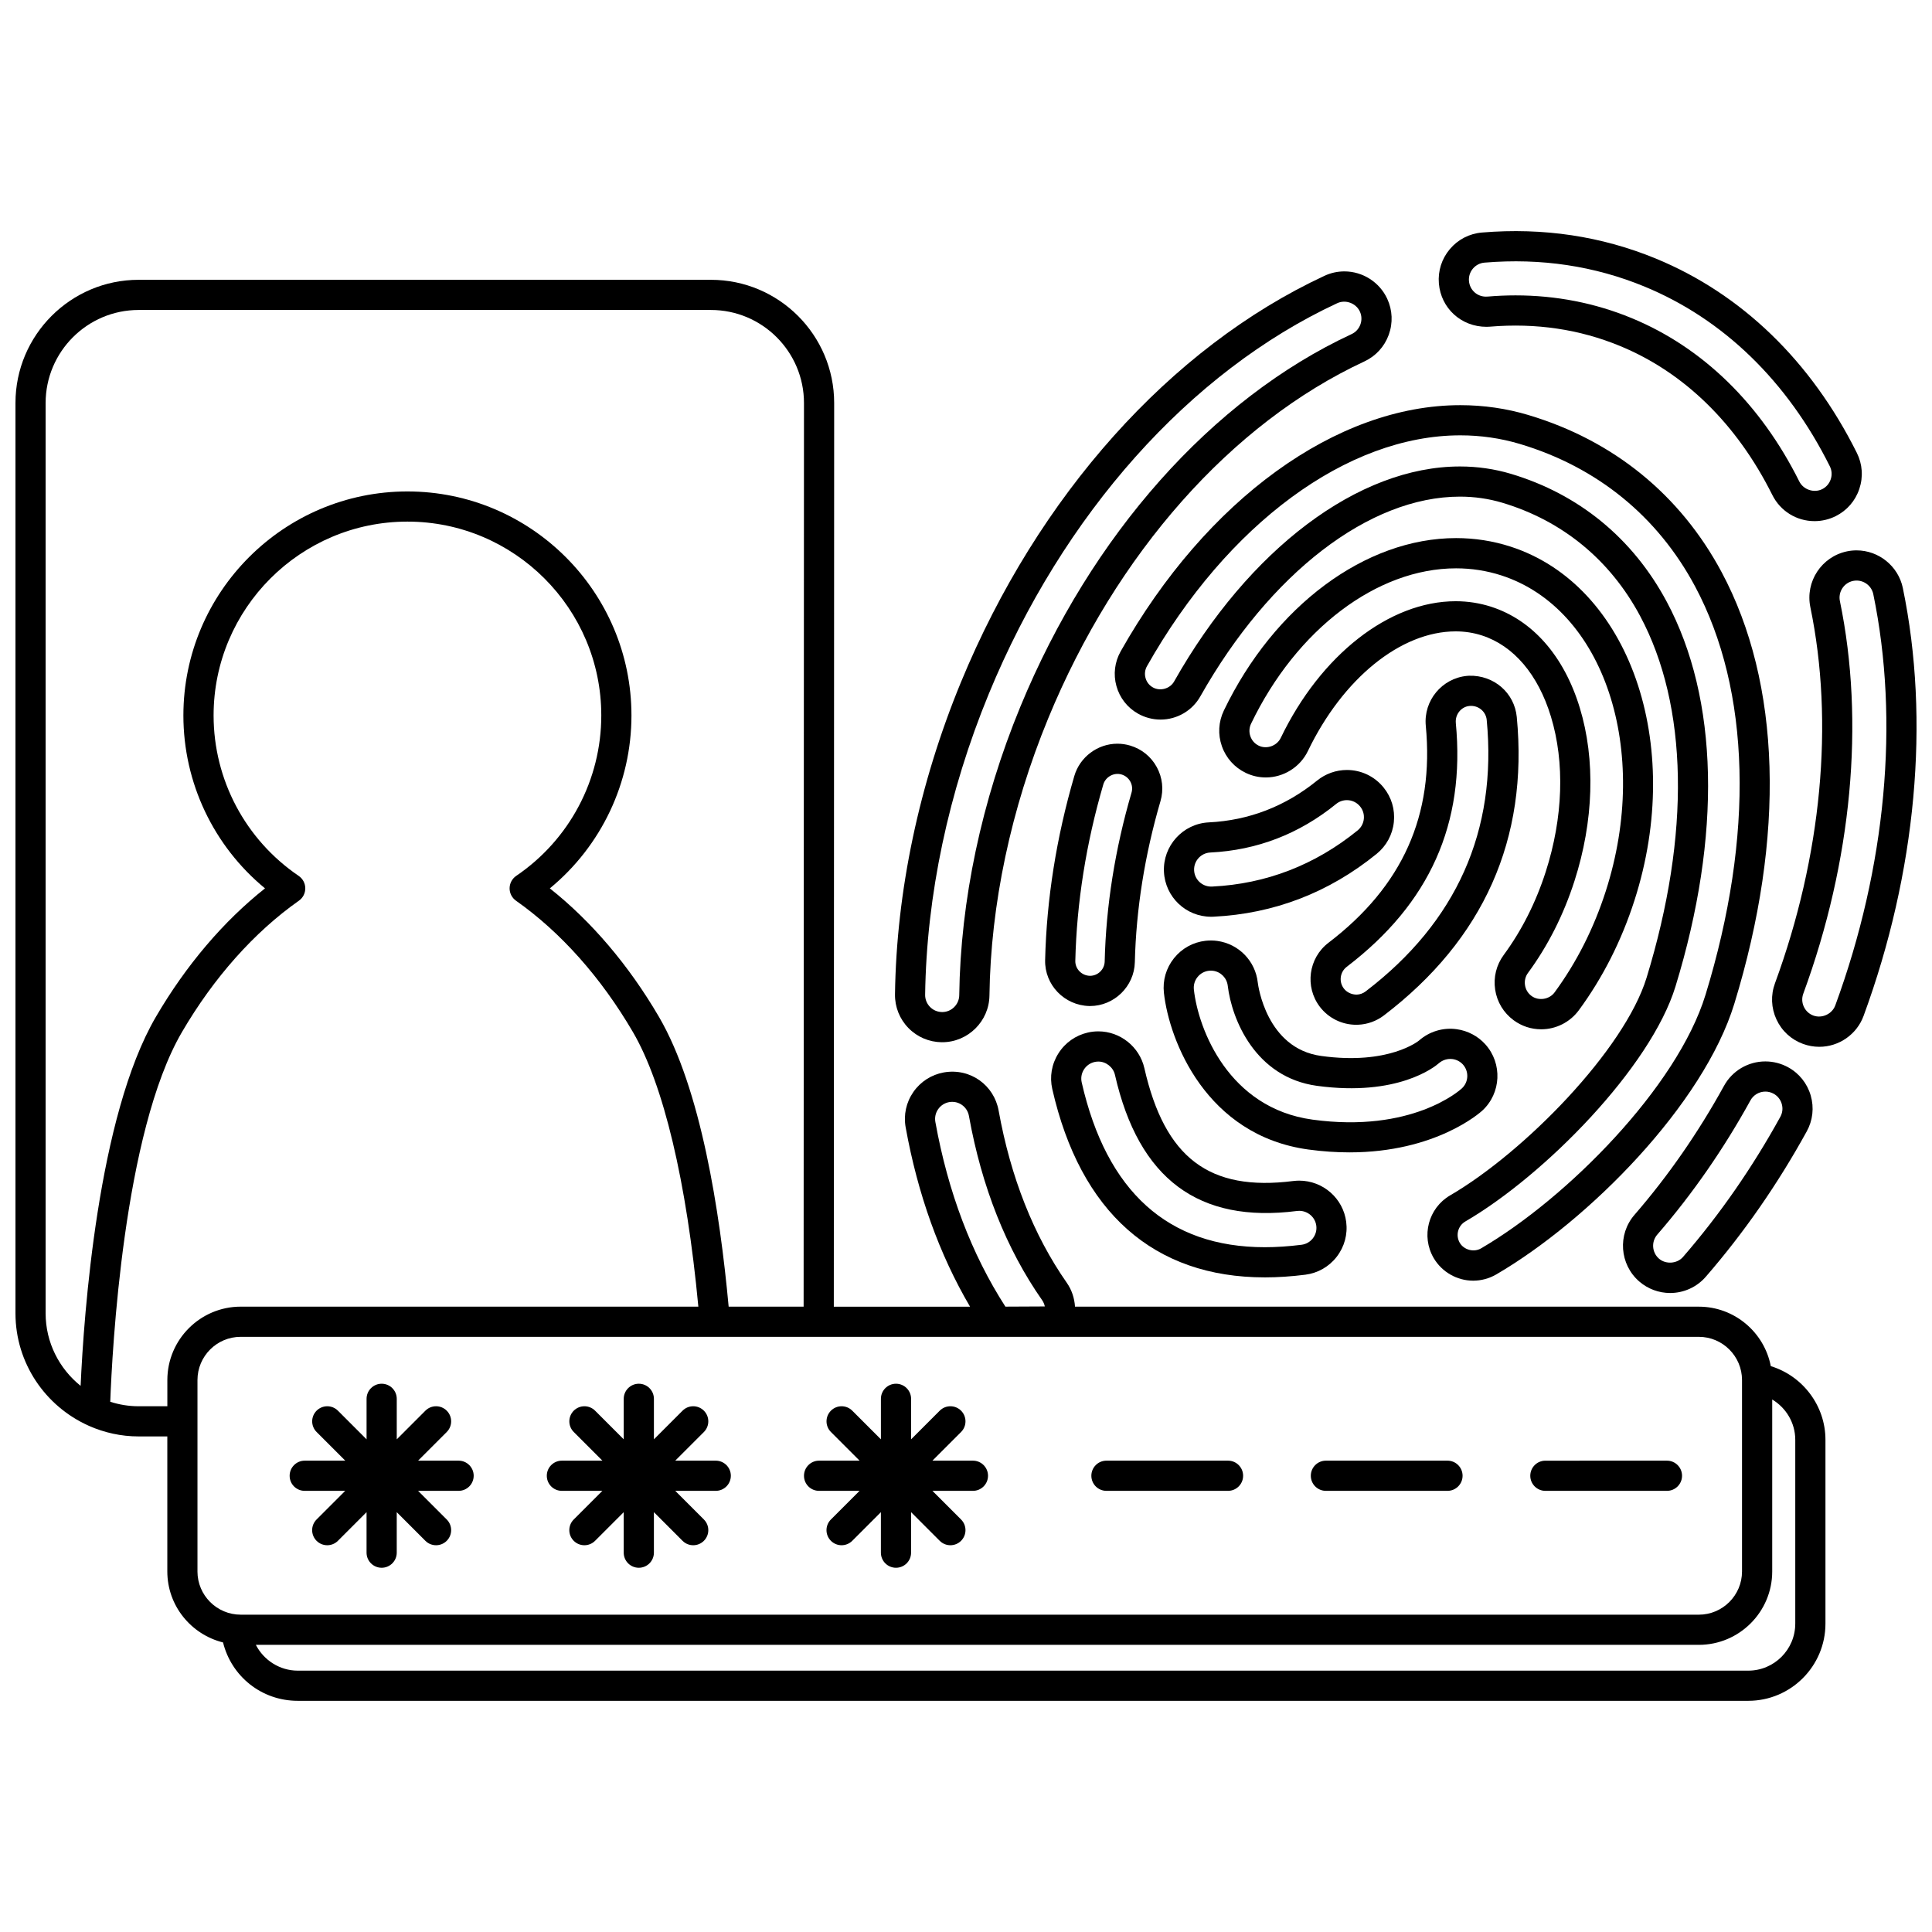
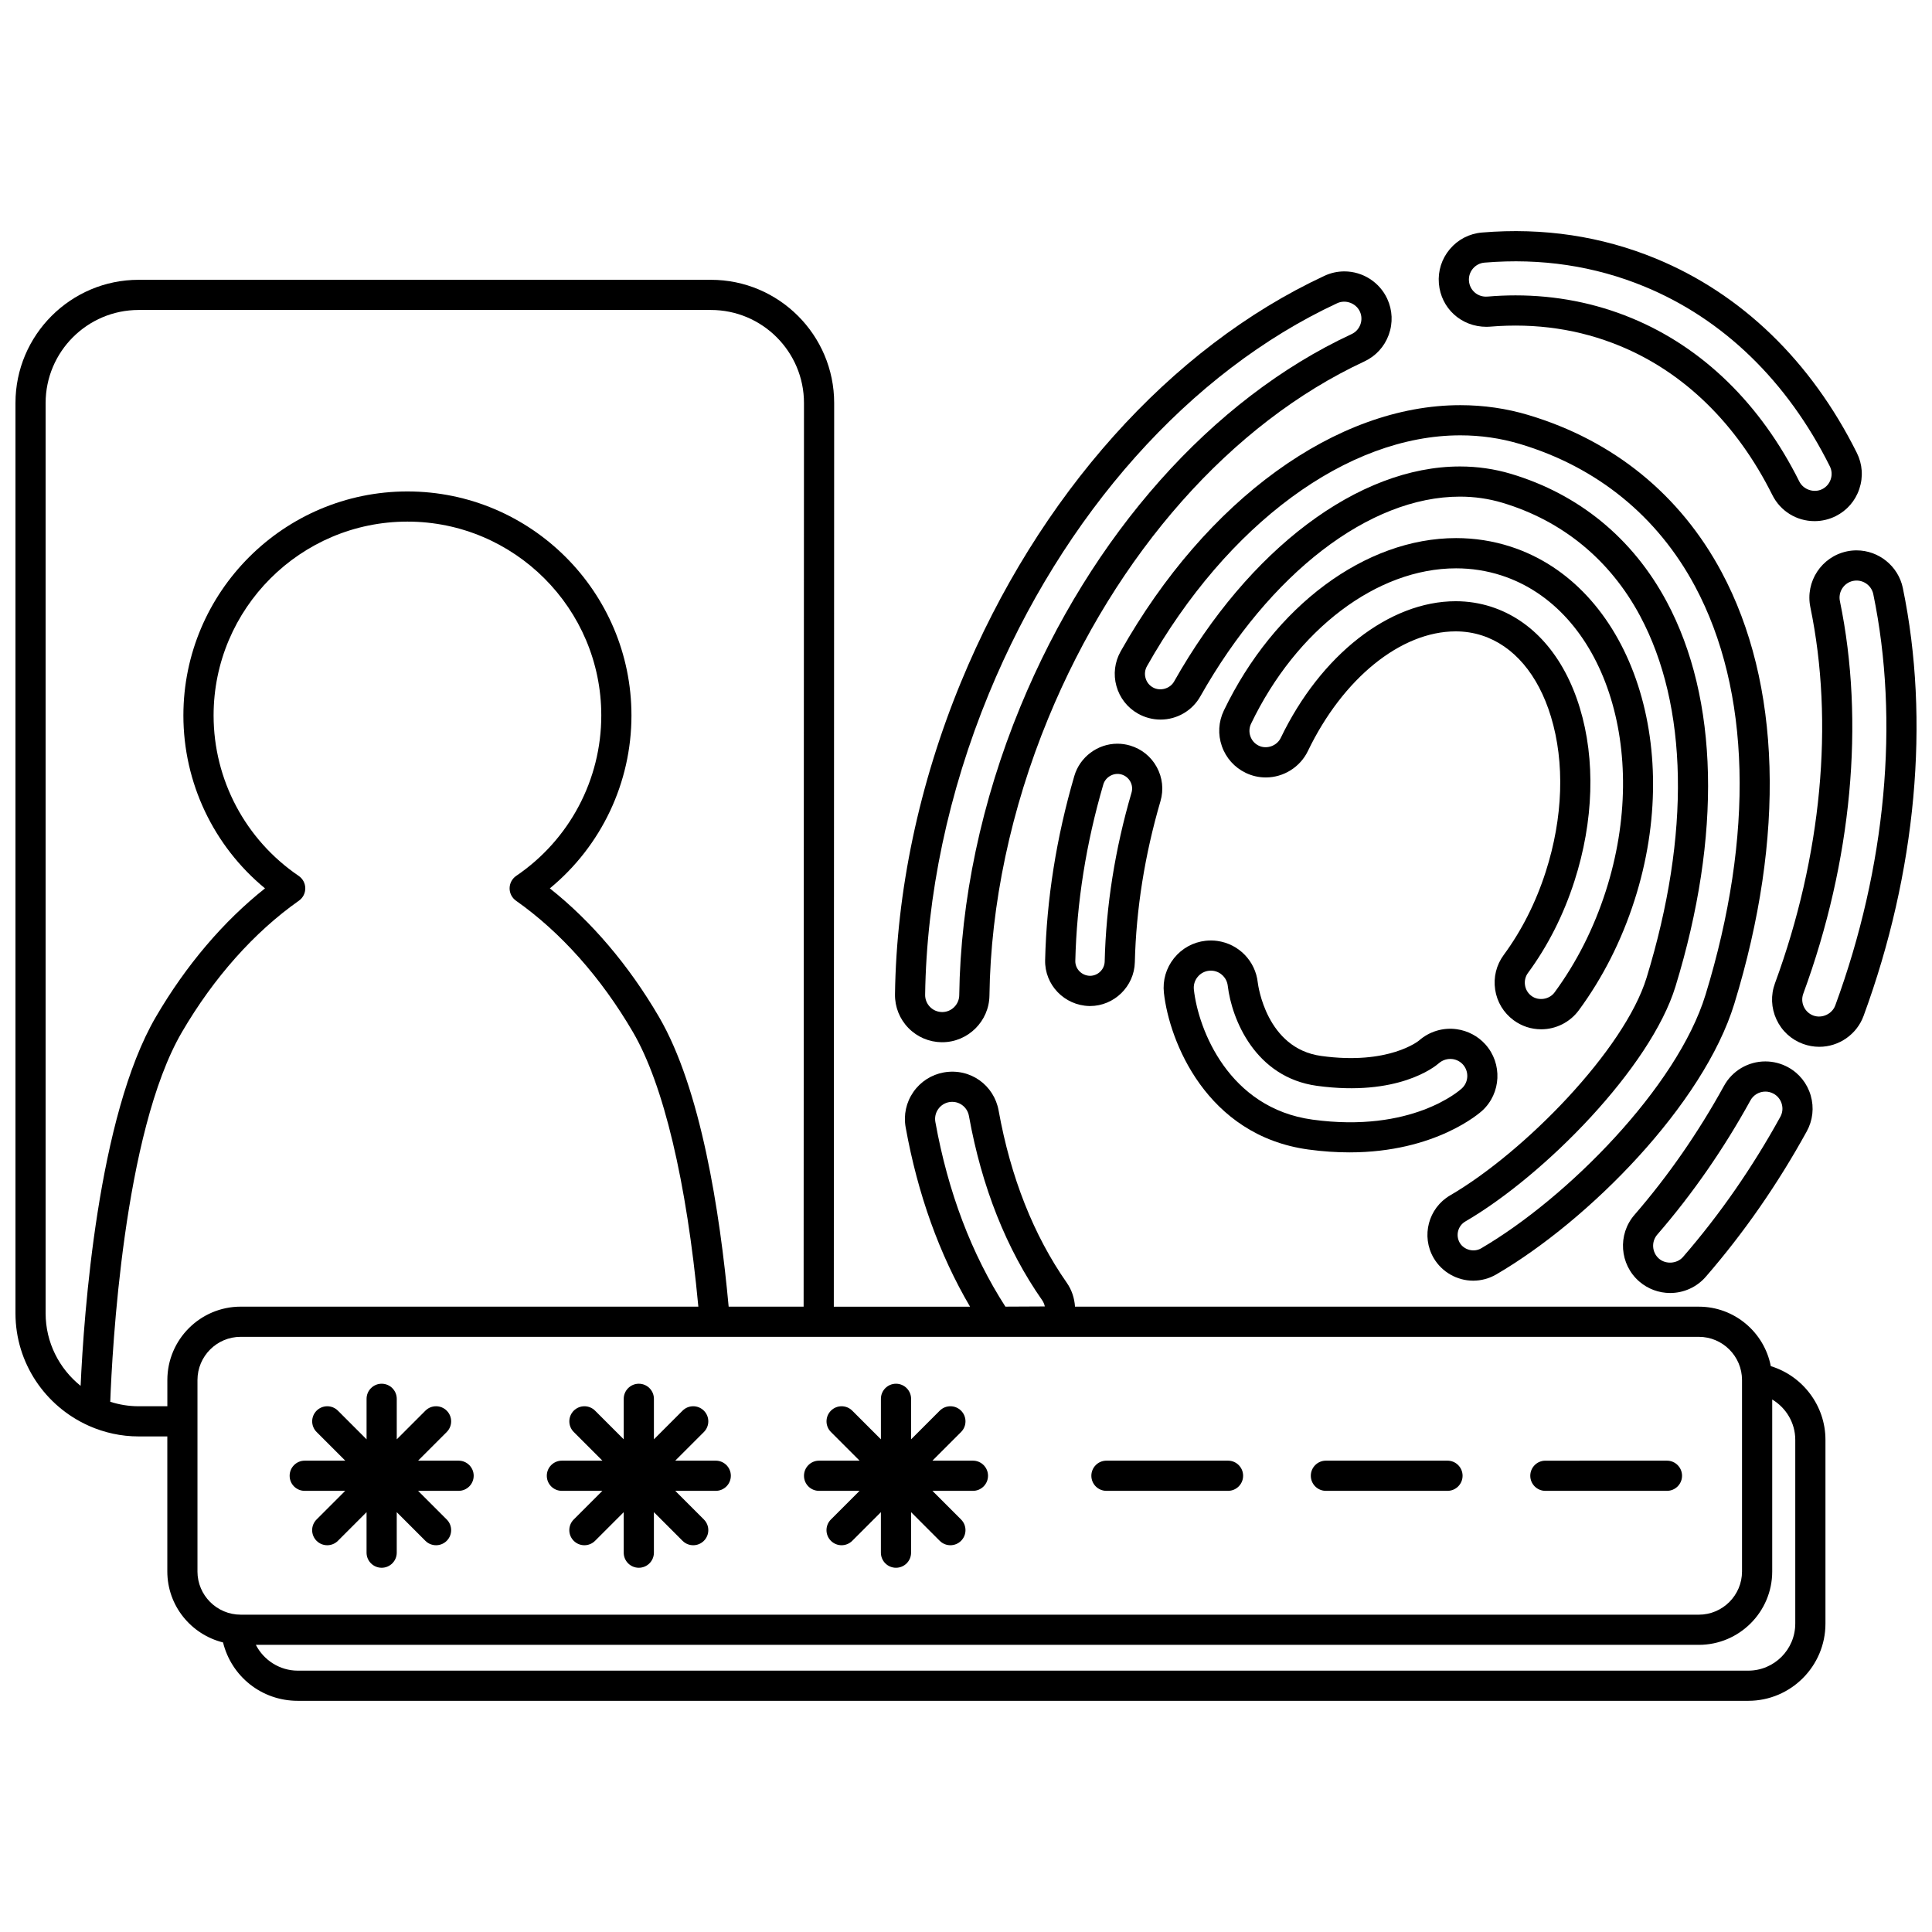
<svg xmlns="http://www.w3.org/2000/svg" width="800px" height="800px" version="1.1" viewBox="144 144 512 512">
  <defs>
    <clipPath id="b">
      <path d="m148.09 218h479.91v377h-479.91z" />
    </clipPath>
    <clipPath id="a">
      <path d="m613 289h38.902v133h-38.902z" />
    </clipPath>
  </defs>
  <g clip-path="url(#b)">
    <path d="m613.28 506.05c-1.727-8.969-9.613-15.77-19.082-15.77h-165.31c-0.152-2.231-0.844-4.418-2.164-6.312-8.809-12.59-14.887-27.953-18.078-45.66-1.203-6.684-7.461-11.34-14.535-10.102-3.289 0.598-6.148 2.434-8.059 5.18-1.906 2.746-2.633 6.066-2.043 9.363 3.199 17.738 8.934 33.688 17.062 47.535h-36.102l0.094-239.48c0-18.004-14.648-32.652-32.652-32.652h-151.66c-18.004-0.004-32.652 14.645-32.652 32.648v241.22c0 13.25 7.949 24.664 19.32 29.773 0.051 0.023 0.102 0.051 0.152 0.074 4.035 1.789 8.484 2.801 13.176 2.801h7.594v35.781c0 9.105 6.309 16.707 14.766 18.816 2.227 8.996 10.211 15.469 19.793 15.469h384.41c11.277 0 20.453-9.176 20.453-20.453v-48.719c0.004-9.059-6.043-16.93-14.477-19.516zm-220.66-68.102c0.688-0.992 1.727-1.656 2.898-1.871 0.277-0.047 0.551-0.074 0.828-0.074 2.18 0 4.043 1.566 4.43 3.727 3.394 18.844 9.922 35.27 19.391 48.816 0.355 0.512 0.602 1.082 0.719 1.676l-10.445 0.051c-8.973-13.918-15.211-30.375-18.559-48.938-0.211-1.191 0.047-2.398 0.738-3.387zm-236.53 54.074v-241.22c0-13.594 11.059-24.656 24.656-24.656h151.66c13.594 0 24.656 11.059 24.656 24.656l-0.094 239.48h-19.867c-2.328-25.297-7.398-57.848-18.469-76.801-7.969-13.648-17.898-25.32-28.918-34.051 13.637-11.23 21.629-27.988 21.629-45.824 0-32.734-26.633-59.367-59.371-59.367-32.734 0-59.371 26.633-59.371 59.367 0 17.836 7.996 34.59 21.629 45.824-11.023 8.734-20.949 20.406-28.918 34.051-15.398 26.363-19.098 78.93-19.945 97.785-5.644-4.523-9.277-11.461-9.277-19.242zm24.656 24.652c-2.629 0-5.152-0.426-7.527-1.188 0.488-13.32 3.477-71.395 19.004-97.98 8.434-14.438 19.148-26.477 30.984-34.809 1.074-0.754 1.707-1.992 1.695-3.305-0.012-1.312-0.668-2.535-1.75-3.273-14.117-9.59-22.547-25.488-22.547-42.52 0-28.324 23.047-51.367 51.371-51.367 28.324 0 51.371 23.043 51.371 51.367 0 17.035-8.43 32.934-22.547 42.52-1.082 0.738-1.738 1.965-1.75 3.273-0.012 1.312 0.625 2.547 1.695 3.305 11.836 8.328 22.551 20.363 30.988 34.809 8.117 13.902 14.23 39.652 17.336 72.77h-121.27c-10.723 0-19.449 8.727-19.449 19.449v6.945h-7.602zm15.586 43.777v-50.723c0-6.312 5.137-11.453 11.453-11.453h200.47c0.012 0 0.02 0.004 0.031 0.004h0.02l0.77-0.004h185.12c6.316 0 11.457 5.137 11.457 11.453v50.73c0 6.312-5.137 11.453-11.457 11.453l-386.41-0.004c-6.32 0-11.457-5.137-11.457-11.457zm423.43 13.832c0 6.871-5.586 12.457-12.457 12.457h-384.4c-4.777 0-9.02-2.777-11.102-6.836h382.4c10.727 0 19.453-8.727 19.453-19.449v-45.57c3.668 2.195 6.109 6.191 6.109 10.68v48.719z" />
  </g>
  <path d="m224.75 539.09h10.734l-7.59 7.59c-1.562 1.562-1.562 4.09 0 5.652 0.781 0.781 1.805 1.172 2.828 1.172 1.023 0 2.047-0.391 2.828-1.172l7.59-7.594v10.734c0 2.211 1.793 4 4 4s4-1.789 4-4v-10.734l7.59 7.594c0.781 0.781 1.805 1.172 2.828 1.172 1.023 0 2.047-0.391 2.828-1.172 1.562-1.562 1.562-4.09 0-5.652l-7.59-7.59h10.734c2.207 0 4-1.789 4-4 0-2.211-1.793-4-4-4h-10.738l7.594-7.594c1.562-1.562 1.562-4.09 0-5.652s-4.09-1.562-5.652 0l-7.59 7.594v-10.734c0-2.211-1.793-4-4-4s-4 1.789-4 4v10.734l-7.59-7.594c-1.562-1.562-4.09-1.562-5.652 0s-1.562 4.09 0 5.652l7.594 7.594h-10.738c-2.207 0-4 1.789-4 4-0.008 2.215 1.785 4 3.992 4z" />
  <path d="m292.9 539.09h10.734l-7.59 7.59c-1.562 1.562-1.562 4.09 0 5.652 0.781 0.781 1.805 1.172 2.828 1.172s2.047-0.391 2.828-1.172l7.59-7.594v10.734c0 2.211 1.793 4 4 4s4-1.789 4-4v-10.734l7.59 7.594c0.781 0.781 1.805 1.172 2.828 1.172 1.023 0 2.047-0.391 2.828-1.172 1.562-1.562 1.562-4.09 0-5.652l-7.59-7.59h10.734c2.207 0 4-1.789 4-4 0-2.211-1.793-4-4-4h-10.738l7.594-7.594c1.562-1.562 1.562-4.09 0-5.652s-4.09-1.562-5.652 0l-7.59 7.594v-10.734c0-2.211-1.793-4-4-4s-4 1.789-4 4v10.734l-7.59-7.594c-1.562-1.562-4.09-1.562-5.652 0s-1.562 4.09 0 5.652l7.594 7.594h-10.738c-2.207 0-4 1.789-4 4-0.004 2.215 1.785 4 3.992 4z" />
  <path d="m361.06 539.09h10.73l-7.59 7.59c-1.562 1.562-1.562 4.09 0 5.652 0.781 0.781 1.805 1.172 2.828 1.172 1.023 0 2.047-0.391 2.828-1.172l7.59-7.594v10.734c0 2.211 1.793 4 4 4 2.207 0 4-1.789 4-4v-10.734l7.59 7.594c0.781 0.781 1.805 1.172 2.828 1.172 1.023 0 2.047-0.391 2.828-1.172 1.562-1.562 1.562-4.09 0-5.652l-7.59-7.59h10.734c2.207 0 4-1.789 4-4 0-2.211-1.793-4-4-4h-10.738l7.594-7.594c1.562-1.562 1.562-4.09 0-5.652s-4.09-1.562-5.652 0l-7.59 7.594v-10.734c0-2.211-1.793-4-4-4s-4 1.789-4 4v10.734l-7.59-7.594c-1.562-1.562-4.09-1.562-5.652 0s-1.562 4.09 0 5.652l7.594 7.594h-10.734c-2.207 0-4 1.789-4 4-0.008 2.215 1.781 4 3.992 4z" />
  <path d="m437.22 539.09h32.219c2.207 0 4-1.789 4-4 0-2.211-1.793-4-4-4h-32.219c-2.207 0-4 1.789-4 4 0 2.215 1.789 4 4 4z" />
  <path d="m495.38 539.09h32.219c2.207 0 4-1.789 4-4 0-2.211-1.793-4-4-4h-32.219c-2.207 0-4 1.789-4 4 0 2.215 1.793 4 4 4z" />
  <path d="m553.54 539.09h32.219c2.207 0 4-1.789 4-4 0-2.211-1.793-4-4-4l-32.219 0.004c-2.207 0-4 1.789-4 4 0.004 2.211 1.793 3.996 4 3.996z" />
  <path d="m393.59 420.2h0.113c6.805 0 12.418-5.543 12.512-12.355 0.312-24.098 5.699-49.508 15.574-73.477 18.008-43.715 48.543-78.188 83.773-94.578 3.027-1.41 5.324-3.914 6.469-7.059 1.145-3.144 1-6.543-0.406-9.57-2.043-4.394-6.496-7.238-11.348-7.238-1.832 0-3.602 0.391-5.273 1.168-40.855 19.012-75.977 58.281-96.363 107.75-11.062 26.859-17.098 55.453-17.457 82.695-0.039 3.344 1.223 6.496 3.555 8.895 2.332 2.387 5.473 3.731 8.852 3.773zm12.449-92.316c19.621-47.633 53.281-85.367 92.332-103.53 2.223-1.035 4.984-0.004 6 2.188 0.508 1.09 0.559 2.32 0.145 3.453-0.414 1.137-1.242 2.043-2.332 2.547-37.031 17.227-69.031 53.23-87.797 98.785-10.258 24.895-15.852 51.32-16.176 76.418-0.031 2.461-2.059 4.461-4.516 4.461h-0.027c-1.25-0.023-2.359-0.496-3.211-1.367-0.84-0.863-1.301-2.004-1.285-3.211 0.352-26.234 6.184-53.809 16.867-79.742z" />
  <path d="m600.88 431.76c-6.832 12.41-14.816 23.91-23.723 34.184-4.519 5.211-3.953 13.133 1.258 17.66 2.273 1.969 5.184 3.055 8.191 3.055 3.629 0 7.082-1.574 9.453-4.312 10.062-11.598 19.062-24.555 26.738-38.5 1.617-2.926 1.996-6.309 1.062-9.527-0.934-3.215-3.059-5.875-5.992-7.484-1.848-1.012-3.926-1.547-6.023-1.547-4.574-0.004-8.781 2.484-10.965 6.473zm10.965 1.52c0.75 0 1.508 0.195 2.176 0.559 1.055 0.582 1.824 1.543 2.16 2.703 0.34 1.176 0.207 2.367-0.383 3.438-7.41 13.461-16.082 25.945-25.777 37.121-1.566 1.816-4.562 2.019-6.367 0.461-1.883-1.637-2.086-4.5-0.457-6.383 9.277-10.695 17.582-22.66 24.691-35.57 0.785-1.434 2.305-2.328 3.957-2.328z" />
  <g clip-path="url(#a)">
    <path d="m648.27 299.82c-1.203-5.773-6.363-9.965-12.262-9.965-0.812 0-1.641 0.074-2.527 0.258-6.75 1.402-11.109 8.031-9.719 14.789 6.328 30.582 3 65.98-9.375 99.68-1.152 3.129-1.012 6.535 0.387 9.57 1.402 3.039 3.902 5.348 7.047 6.496 1.395 0.508 2.844 0.766 4.309 0.766 5.227 0 9.945-3.293 11.742-8.199 13.965-38.023 17.66-78.293 10.398-113.39zm-17.906 110.63c-0.832 2.269-3.504 3.519-5.801 2.684-1.125-0.414-2.023-1.246-2.531-2.344-0.508-1.094-0.559-2.324-0.145-3.453 12.883-35.078 16.328-72.035 9.703-104.05-0.504-2.438 1.07-4.836 3.496-5.34 0.32-0.062 0.625-0.094 0.918-0.094 2.137 0 4.004 1.512 4.434 3.594 6.965 33.656 3.383 72.371-10.074 109.01z" />
  </g>
  <path d="m537.94 230.61h0.004l0.895-0.039c12.246-1.027 23.773 0.703 34.457 5.106 17.035 7.016 31 20.676 40.391 39.504 2.133 4.269 6.422 6.926 11.191 6.926h0.004c1.918 0 3.848-0.453 5.586-1.316 2.992-1.496 5.223-4.062 6.273-7.227 1.066-3.172 0.832-6.566-0.664-9.559-12.133-24.32-30.543-42.121-53.254-51.477-14.348-5.91-29.77-8.258-46.082-6.906-3.332 0.281-6.356 1.84-8.512 4.394-2.16 2.555-3.191 5.797-2.91 9.125 0.551 6.539 5.902 11.469 12.621 11.469zm-3.602-15.426c0.781-0.922 1.871-1.488 3.074-1.586 15.031-1.254 29.195 0.906 42.367 6.328 20.895 8.609 37.891 25.086 49.145 47.648 0.535 1.078 0.625 2.305 0.234 3.449-0.379 1.145-1.188 2.07-2.258 2.606-2.184 1.082-4.981 0.141-6.062-2.023-10.266-20.582-25.652-35.566-44.496-43.328-9.66-3.984-19.996-6-30.719-6-2.438 0-4.945 0.109-7.277 0.309l-0.559 0.023c-2.363 0-4.293-1.781-4.496-4.141-0.102-1.195 0.27-2.367 1.047-3.285z" />
  <path d="m432.86 410.61c6.406 0 11.734-5.211 11.883-11.609 0.336-14.039 2.621-28.402 6.793-42.684 0.891-3.047 0.539-6.258-0.988-9.043-1.523-2.785-4.043-4.809-7.078-5.699-1.082-0.32-2.207-0.484-3.348-0.484-5.25 0-9.945 3.519-11.418 8.559-4.75 16.266-7.352 32.68-7.734 48.785-0.16 6.551 5.082 12.008 11.691 12.172 0.035 0.004 0.164 0.004 0.199 0.004zm-3.891-11.98c0.363-15.41 2.859-31.137 7.418-46.734 0.582-2.004 2.797-3.254 4.832-2.648 0.996 0.293 1.82 0.953 2.32 1.863 0.508 0.922 0.621 1.949 0.324 2.957-4.367 14.949-6.758 30-7.109 44.738-0.047 2.094-1.797 3.797-3.891 3.797h-0.039c-2.184-0.062-3.906-1.844-3.856-3.973z" />
  <path d="m549.06 253.99c-5.801-1.738-11.879-2.617-18.059-2.617-32.801 0-67.293 24.996-90.008 65.234-1.59 2.824-1.996 6.094-1.125 9.211 0.867 3.121 2.898 5.719 5.715 7.305 1.824 1.027 3.887 1.574 5.969 1.574 4.375 0 8.422-2.363 10.555-6.164 18.434-32.645 44.793-52.922 68.789-52.922 3.856 0 7.625 0.543 11.211 1.613 15.941 4.766 28.574 15.133 36.523 29.984 12.762 23.84 13.379 57.895 1.734 95.883-5.844 19.066-32.309 46.184-52.066 57.695-5.773 3.363-7.738 10.801-4.367 16.594 2.168 3.707 6.184 6.012 10.477 6.012 2.129 0 4.234-0.57 6.102-1.648 24.602-14.344 54.938-45.098 63.105-71.75 13.586-44.316 12.387-84.941-3.379-114.39-10.965-20.492-28.66-34.879-51.176-41.609zm46.914 153.66c-7.496 24.449-36.715 53.906-59.473 67.18-1.93 1.121-4.559 0.402-5.652-1.477-1.148-1.973-0.484-4.512 1.484-5.652 21.078-12.281 49.125-40.871 55.684-62.262 12.277-40.047 11.449-76.273-2.328-102-8.977-16.77-23.25-28.48-41.285-33.871-4.332-1.293-8.871-1.949-13.5-1.949-26.879 0-55.902 21.836-75.758 56.992-1.074 1.906-3.691 2.652-5.629 1.555-0.957-0.539-1.645-1.418-1.938-2.488-0.297-1.062-0.16-2.176 0.383-3.141 21.305-37.734 53.125-61.168 83.047-61.168 5.402 0 10.703 0.77 15.766 2.281 20.43 6.106 36.484 19.148 46.422 37.723 14.75 27.562 15.734 66.016 2.777 108.28z" />
-   <path d="m479.19 482.52c3.402 0 7.016-0.238 10.746-0.711 3.312-0.426 6.262-2.109 8.312-4.758 2.043-2.648 2.934-5.93 2.508-9.246-0.797-6.231-6.152-10.922-12.457-10.922-0.461 0-0.918 0.027-1.539 0.094-22.336 2.836-34.082-6.144-39.492-29.91-1.285-5.644-6.406-9.746-12.184-9.746-0.961 0-1.906 0.109-2.789 0.312-3.254 0.742-6.035 2.707-7.812 5.539-1.789 2.828-2.359 6.188-1.617 9.441 7.43 32.652 26.906 49.906 56.324 49.906zm-47.945-55.078c0.645-1.023 1.648-1.734 2.844-2.008 0.305-0.07 0.656-0.109 0.996-0.109 2.047 0 3.93 1.512 4.387 3.519 6.301 27.68 22.242 39.395 48.234 36.078 0.223-0.027 0.41-0.039 0.598-0.039 2.293 0 4.238 1.695 4.527 3.941 0.156 1.195-0.168 2.379-0.902 3.332-0.738 0.957-1.809 1.566-3 1.719-3.394 0.43-6.668 0.648-9.742 0.648-25.602 0-41.93-14.699-48.527-43.684-0.262-1.172-0.059-2.379 0.586-3.398z" />
  <path d="m545.11 414.36c2.141 1.582 4.676 2.414 7.332 2.414 3.91 0 7.633-1.883 9.953-5.035 6.359-8.641 11.328-18.449 14.766-29.164 13.344-41.535-1.406-83.582-32.887-93.73-4.625-1.492-9.469-2.246-14.391-2.246-24.027 0-48.188 17.938-61.547 45.699-1.43 2.981-1.621 6.332-0.527 9.445 1.086 3.117 3.328 5.625 6.301 7.066 1.684 0.812 3.484 1.223 5.352 1.223 4.715 0 9.086-2.746 11.141-6.996 9.27-19.266 24.648-31.715 39.168-31.715 2.387 0 4.723 0.359 6.934 1.074 8.41 2.711 14.906 10.34 18.301 21.488 3.719 12.203 3.234 26.809-1.367 41.129-2.617 8.156-6.371 15.582-11.141 22.066-1.957 2.66-2.758 5.918-2.266 9.184 0.492 3.269 2.231 6.144 4.879 8.098zm3.832-12.539c5.281-7.18 9.426-15.379 12.312-24.359 5.094-15.855 5.594-32.156 1.402-45.902-4.18-13.727-12.523-23.234-23.496-26.766-3.008-0.969-6.164-1.461-9.387-1.461-17.578 0-35.781 14.227-46.371 36.238-1.016 2.102-3.715 3.055-5.812 2.047-1.066-0.516-1.836-1.375-2.227-2.5-0.387-1.098-0.32-2.281 0.184-3.336 12.035-25.012 33.367-41.168 54.34-41.168 4.086 0 8.105 0.625 11.938 1.859 27.285 8.797 39.723 46.332 27.727 83.672-3.176 9.887-7.75 18.93-13.59 26.871-1.375 1.863-4.231 2.305-6.094 0.922-0.938-0.691-1.551-1.707-1.723-2.859-0.18-1.16 0.105-2.32 0.797-3.258z" />
  <path d="m536.82 438.33c5.023-4.617 5.383-12.508 0.801-17.582-1.969-2.176-4.66-3.594-7.574-3.996-3.606-0.512-7.262 0.602-9.996 3.004-0.078 0.066-7.996 6.566-25.93 4.082-14.535-1.988-16.719-18.781-16.797-19.453-0.629-5.715-5.047-10.25-10.746-11.031-1-0.137-2.023-0.145-3.066-0.039-3.32 0.367-6.297 2.008-8.391 4.621-2.09 2.613-3.039 5.879-2.672 9.195 1.41 12.734 11.223 37.797 38.277 41.504 3.875 0.527 7.504 0.758 10.895 0.758 22.859 0.004 34.641-10.551 35.199-11.062zm-45.016 2.379c-22.168-3.035-30.242-23.867-31.414-34.461-0.133-1.195 0.211-2.375 0.969-3.32 0.754-0.945 1.832-1.535 3.016-1.668 0.379-0.043 0.75-0.035 1.113 0.012 2.059 0.281 3.66 1.914 3.887 4.019 1.055 8.773 7.223 24.219 23.656 26.469 21.438 2.914 31.238-5.074 32.277-5.988 1.008-0.883 2.332-1.273 3.648-1.105 1.055 0.148 2.023 0.656 2.731 1.434 1.652 1.832 1.527 4.676-0.281 6.336-0.527 0.496-13.254 11.891-39.602 8.273z" />
-   <path d="m496.05 393.85c-5.301 4.055-6.32 11.668-2.269 16.973 2.297 3 5.867 4.754 9.629 4.754 0.148 0 0.297 0 0.449-0.008 2.5-0.094 4.875-0.941 6.891-2.469 26.453-20.184 38.301-46.789 35.211-79.086-0.617-6.371-6.023-11.133-12.664-10.934l-0.547 0.039c-6.637 0.641-11.527 6.562-10.902 13.207 2.269 23.734-6.164 42.551-25.797 57.523zm33.758-58.277c-0.211-2.258 1.449-4.273 3.57-4.481l0.312-0.02c0.051 0 0.105-0.004 0.16-0.004 2.137 0 3.941 1.602 4.144 3.715 2.809 29.355-7.992 53.566-32.09 71.953-0.688 0.523-1.5 0.816-2.348 0.848-1.305 0.004-2.609-0.555-3.422-1.617-1.375-1.801-1.027-4.383 0.773-5.758 22-16.785 31.457-37.934 28.898-64.637z" />
-   <path d="m452.46 375.05c0.332 6.672 5.82 11.898 12.496 11.898h0.094l0.52-0.012c16.066-0.785 30.617-6.391 43.254-16.656 2.594-2.109 4.215-5.102 4.559-8.426 0.348-3.328-0.625-6.586-2.723-9.16-2.383-2.949-5.926-4.641-9.723-4.641-2.863 0-5.664 0.996-7.891 2.805-8.414 6.832-18.07 10.562-28.703 11.082-6.879 0.336-12.215 6.219-11.883 13.109zm45.629-17.992c0.805-0.656 1.816-1.012 2.848-1.012 1.367 0 2.644 0.609 3.512 1.684 0.754 0.922 1.105 2.094 0.98 3.297-0.125 1.199-0.707 2.277-1.648 3.043-11.285 9.168-24.27 14.176-38.496 14.875l-0.363 0.008c-2.391-0.02-4.352-1.902-4.469-4.293-0.121-2.492 1.805-4.613 4.289-4.734 12.367-0.605 23.586-4.934 33.348-12.867z" />
</svg>